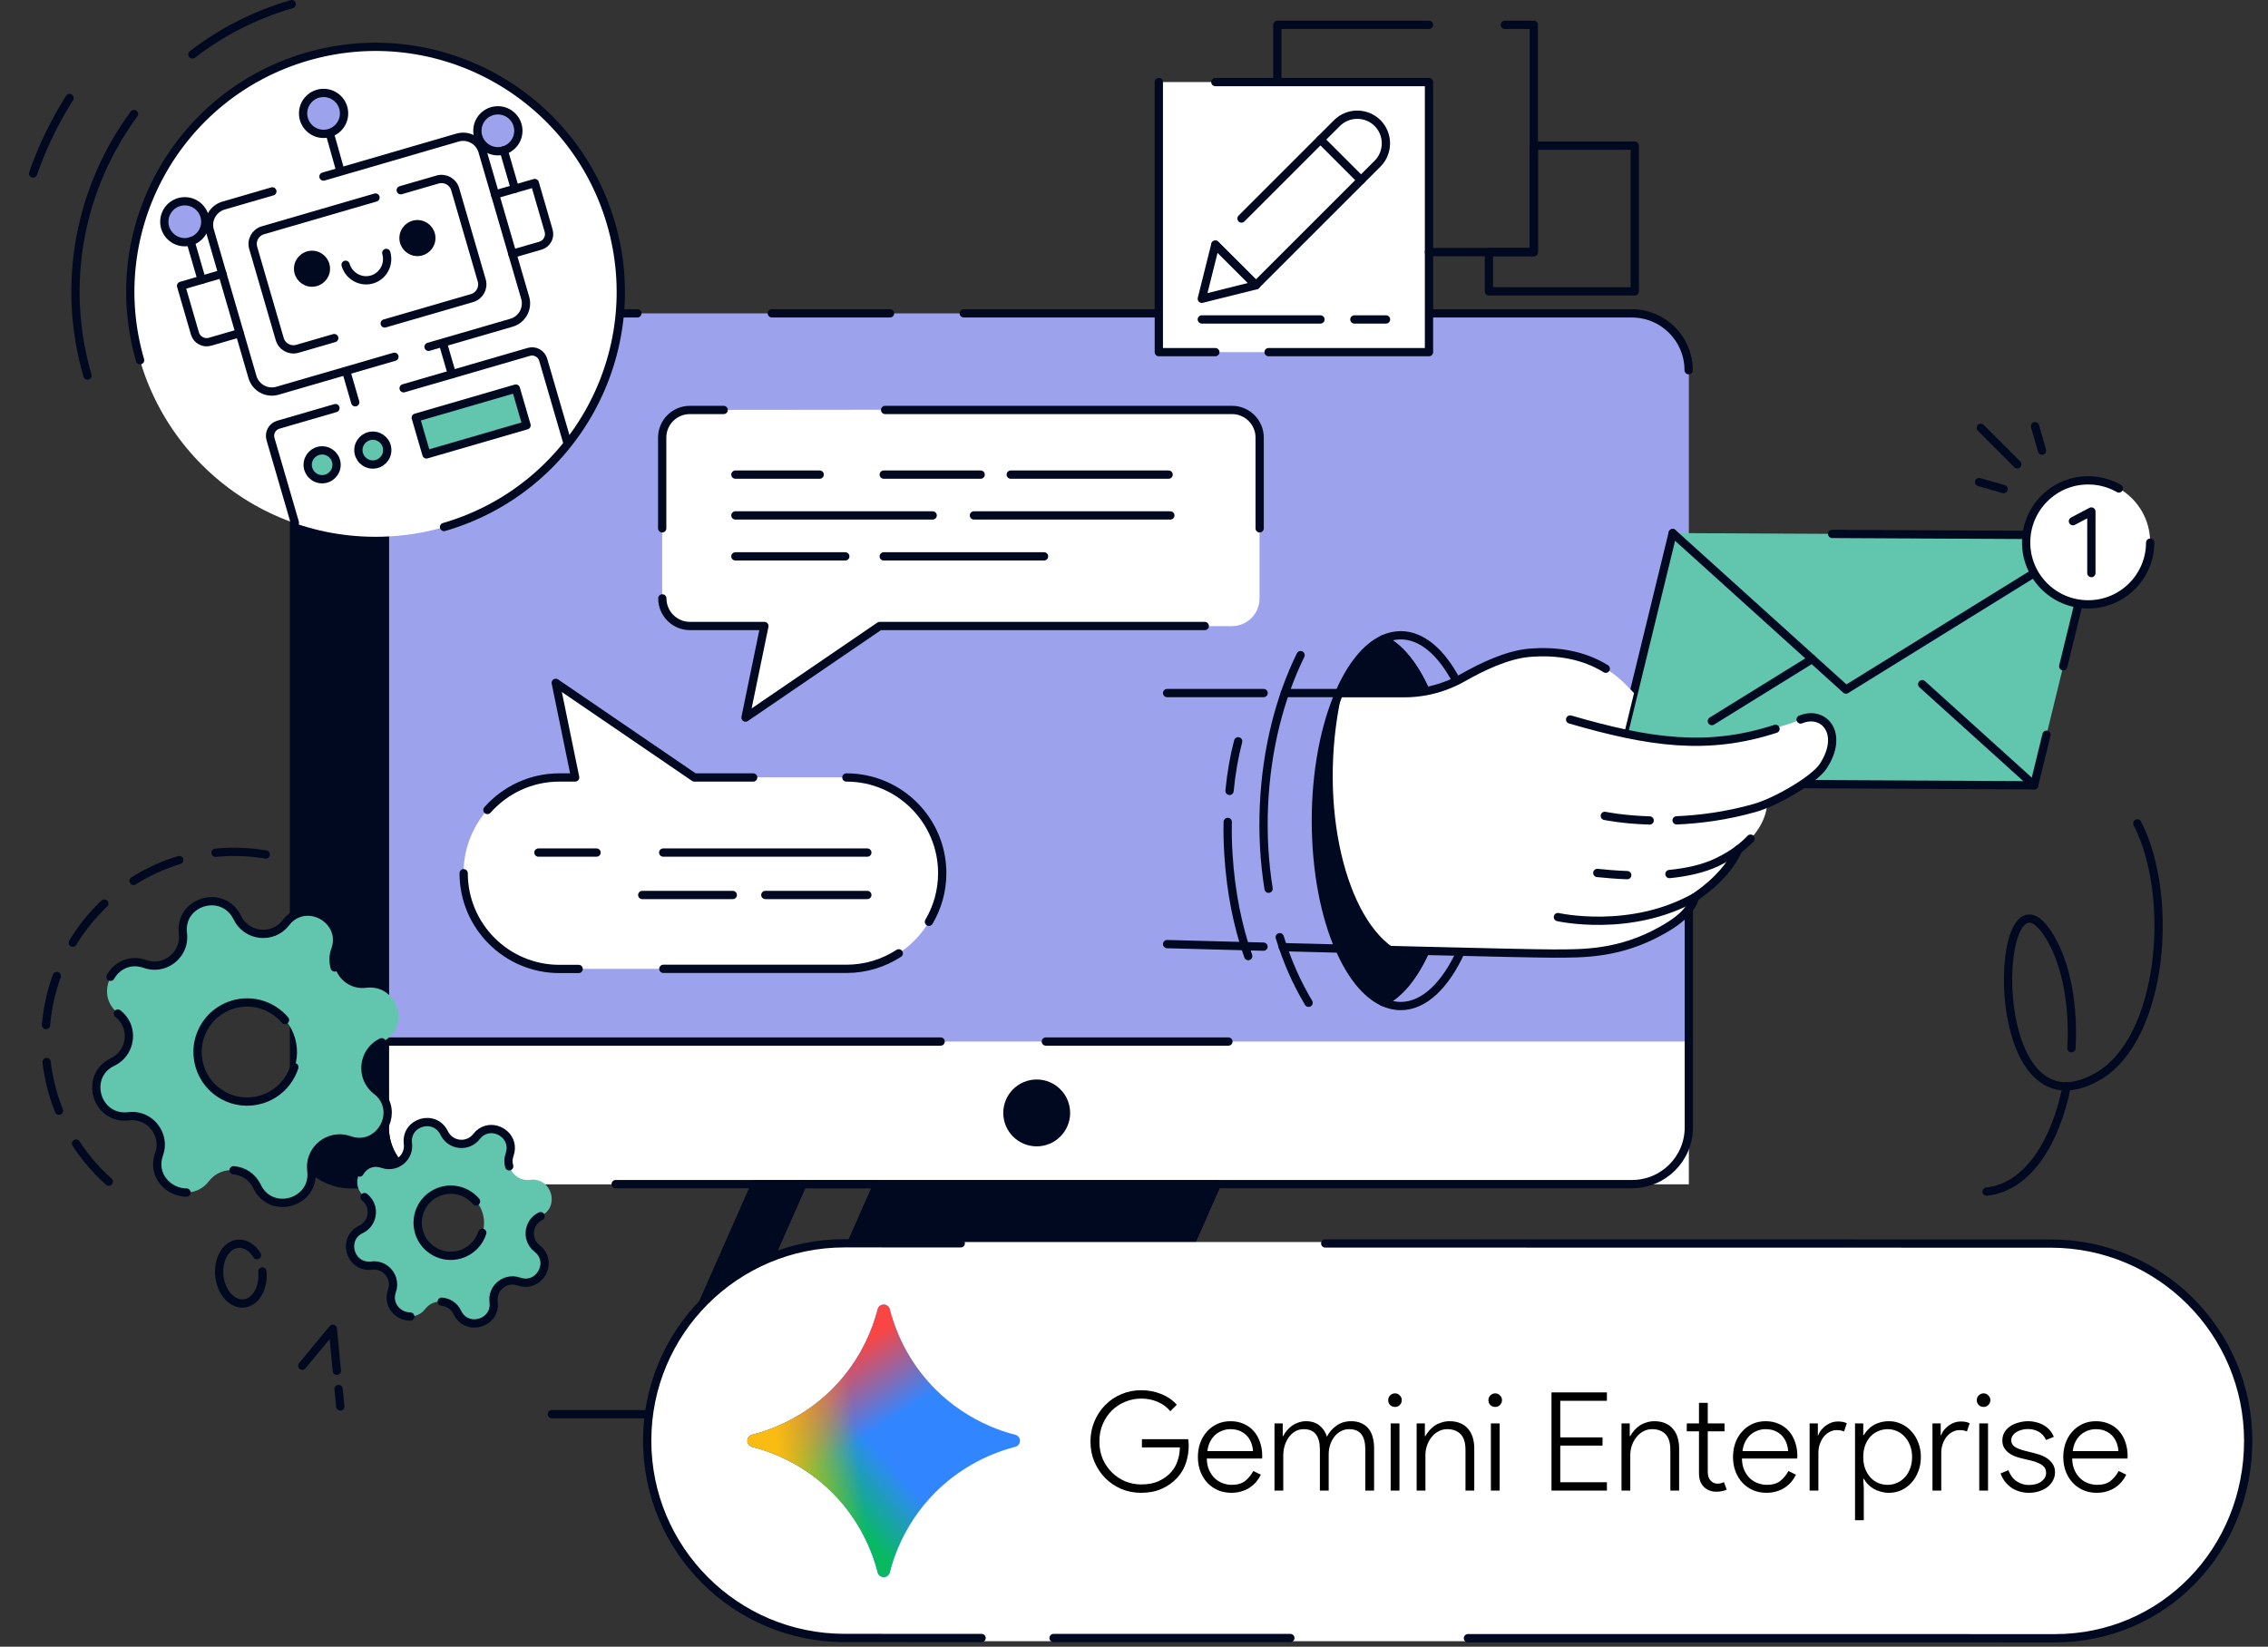
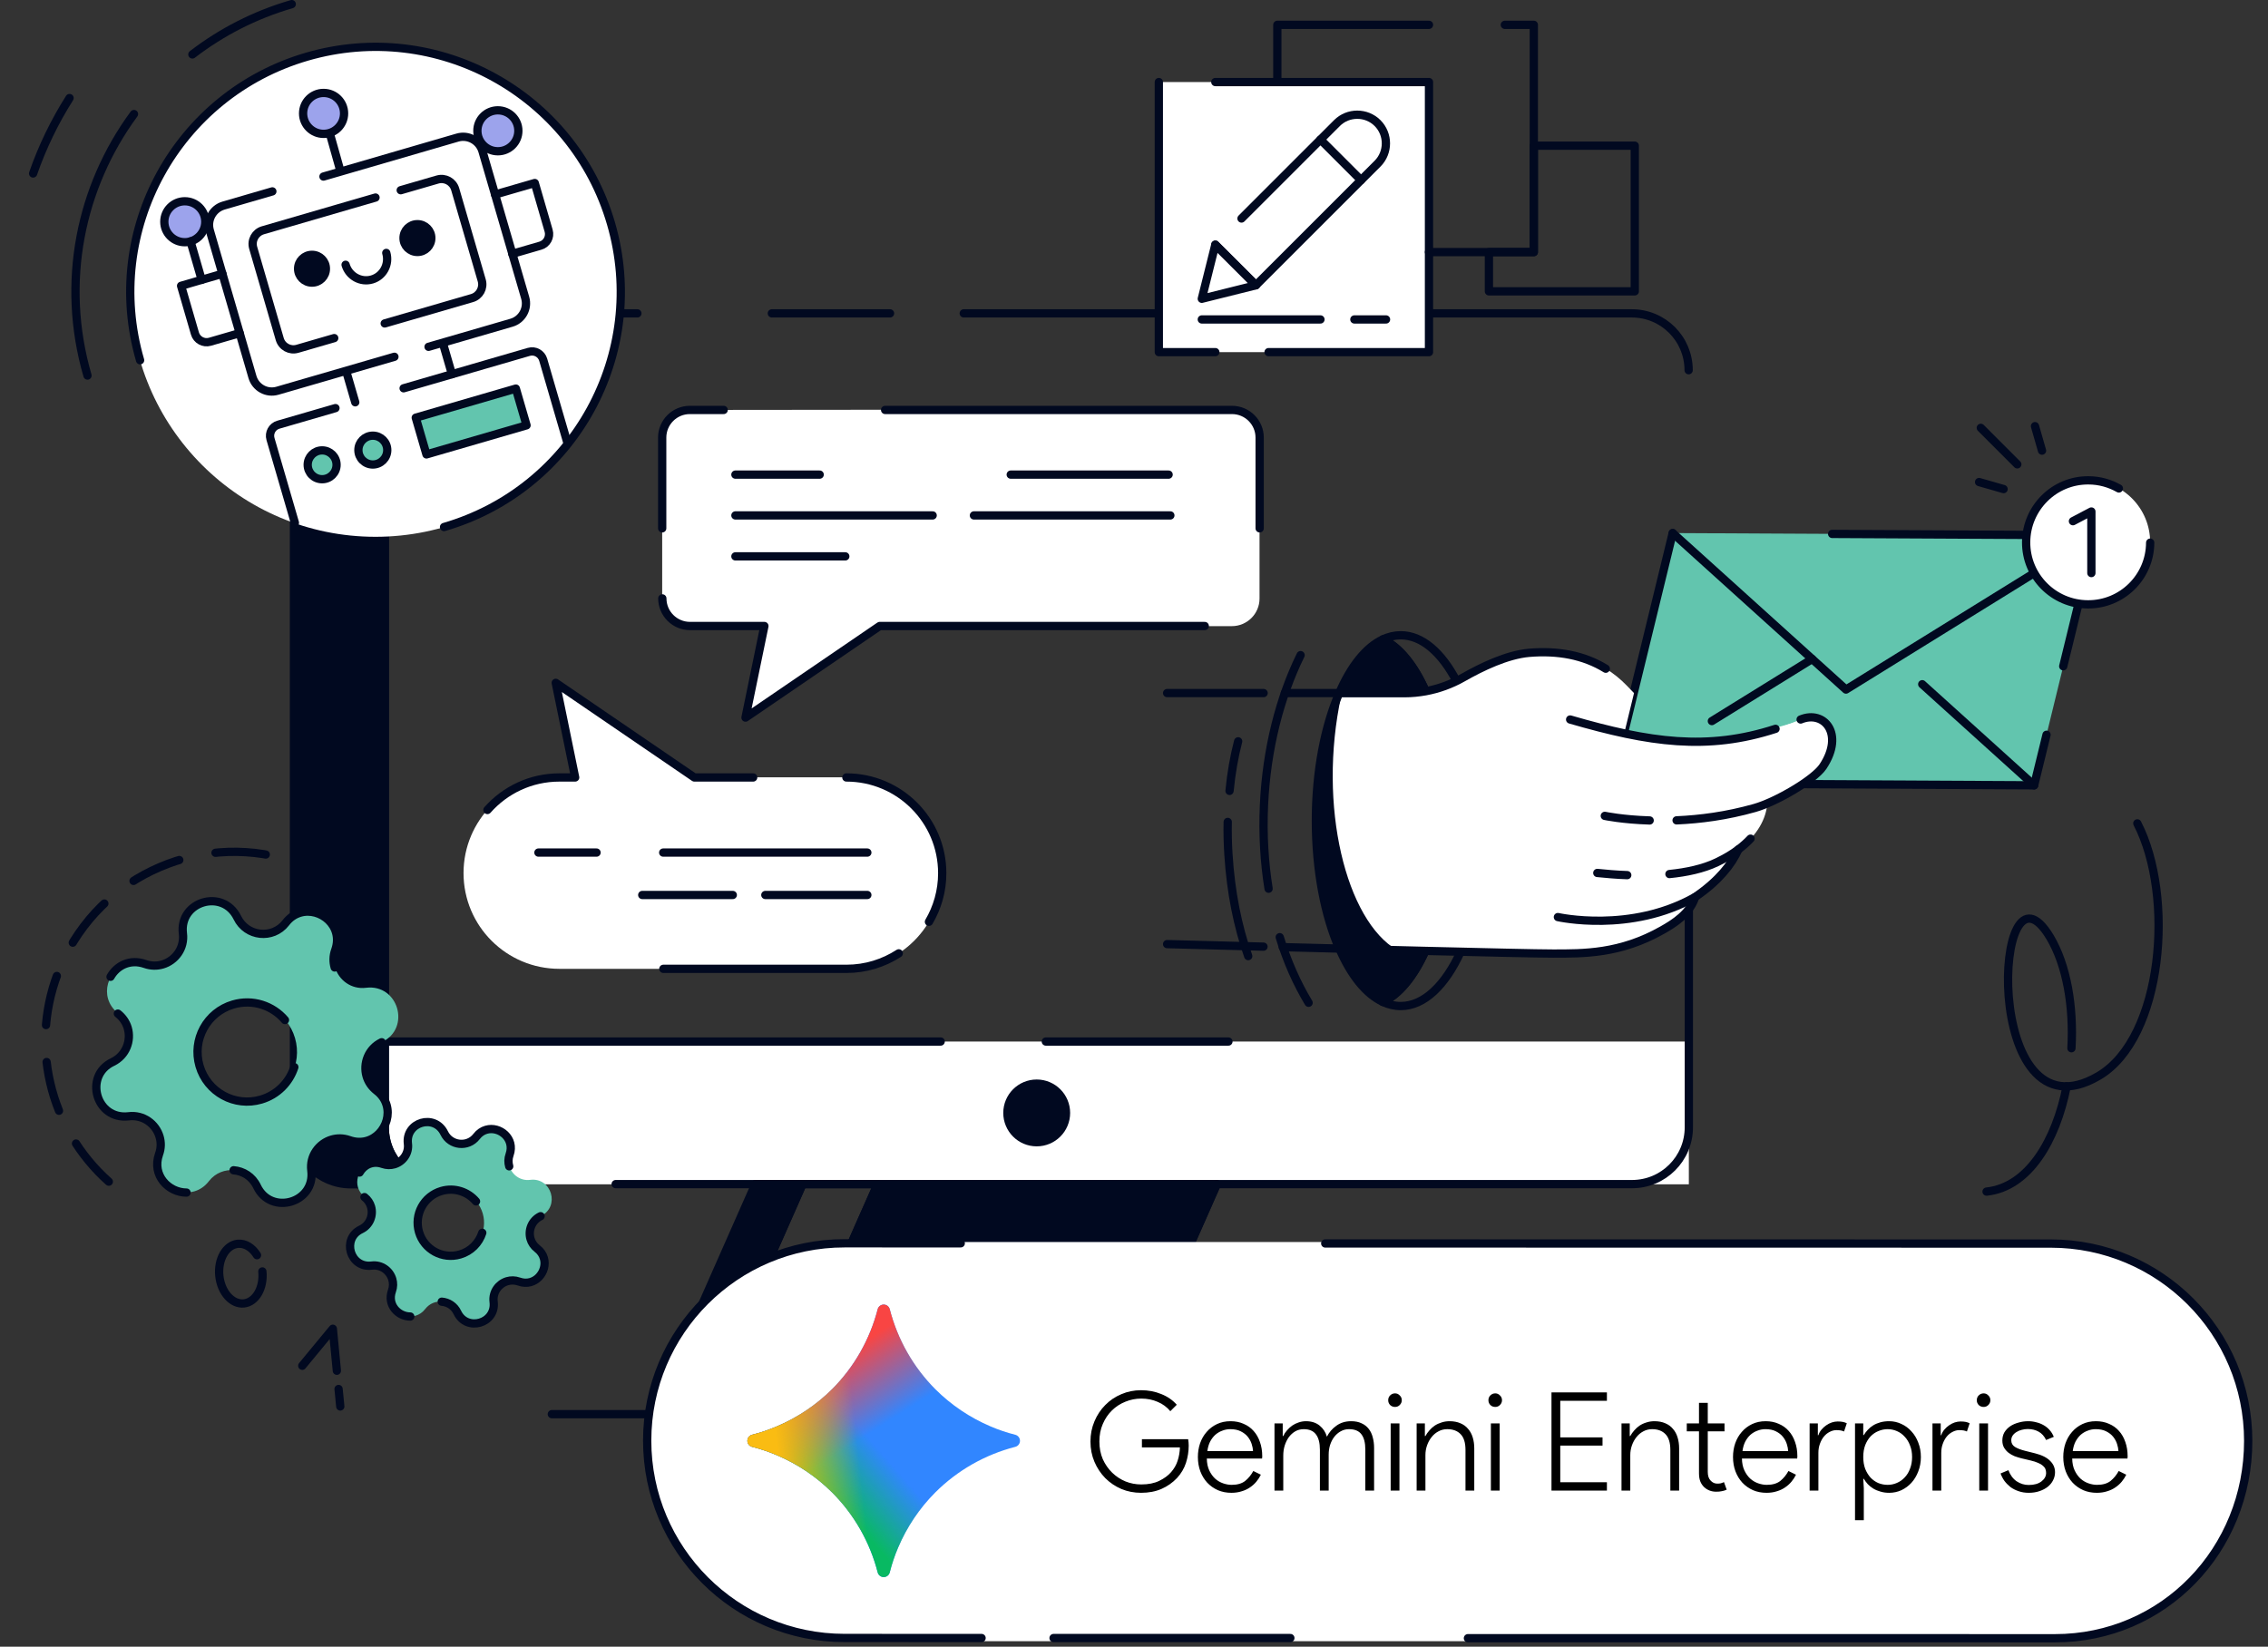
<svg xmlns="http://www.w3.org/2000/svg" width="548" height="398" viewBox="0 0 548 398" fill="none">
  <rect x="0" y="0" width="548" height="398" fill="#333333" stroke="none" />
-   <path d="M408.062 89.475V272.455C408.062 280.05 401.92 286.191 394.325 286.191H106.704C99.109 286.191 92.968 280.05 92.968 272.455V89.475C92.968 81.88 99.109 75.738 106.704 75.738H394.325C401.873 75.738 408.062 81.88 408.062 89.475Z" fill="#9CA3EC" />
  <path d="M408.062 251.733H92.968V286.238H408.062V251.733Z" fill="white" />
  <path d="M232.862 75.738H394.277C401.872 75.738 408.013 81.88 408.013 89.475" stroke="#010920" stroke-width="2" stroke-miterlimit="10" stroke-linecap="round" stroke-linejoin="round" />
  <path d="M186.498 75.738H215.049" stroke="#010920" stroke-width="2" stroke-miterlimit="10" stroke-linecap="round" stroke-linejoin="round" />
  <path d="M123.441 286.238H106.704C99.109 286.238 92.968 280.097 92.968 272.502V89.475C92.968 81.88 99.109 75.738 106.704 75.738H154.008" stroke="#010920" stroke-width="2" stroke-miterlimit="10" stroke-linecap="round" stroke-linejoin="round" />
  <path d="M408.063 201.71V272.455C408.063 280.05 401.921 286.192 394.327 286.192H148.759" stroke="#010920" stroke-width="2" stroke-miterlimit="10" stroke-linecap="round" stroke-linejoin="round" />
  <path d="M106.706 286.238H84.765C77.17 286.238 71.028 280.097 71.028 272.502V89.475C71.028 81.88 77.17 75.738 84.765 75.738H106.706C99.111 75.738 92.969 81.88 92.969 89.475V272.455C92.969 280.05 99.111 286.238 106.706 286.238Z" fill="#010920" stroke="#010920" stroke-width="2" stroke-miterlimit="10" stroke-linecap="round" stroke-linejoin="round" />
  <path d="M252.696 251.733H296.812" stroke="#010920" stroke-width="2" stroke-miterlimit="10" stroke-linecap="round" stroke-linejoin="round" />
  <path d="M92.968 251.733H227.285" stroke="#010920" stroke-width="2" stroke-miterlimit="10" stroke-linecap="round" stroke-linejoin="round" />
  <path d="M239.523 326.837H319.41C323.535 326.837 326.911 330.213 326.911 334.339C326.911 336.401 326.067 338.277 324.707 339.636C323.348 340.996 321.473 341.84 319.41 341.84H195.594C183.218 341.84 174.966 329.135 179.936 317.836L193.907 286.191H212.05L197.61 318.868C195.97 322.618 198.689 326.837 202.814 326.837H223.771" stroke="#010920" stroke-width="2" stroke-miterlimit="10" stroke-linecap="round" stroke-linejoin="round" />
  <path d="M195.591 341.84H184.199C171.822 341.84 163.571 329.135 168.54 317.836L182.511 286.191H193.904L179.933 317.836C174.963 329.135 183.214 341.84 195.591 341.84Z" fill="#010920" stroke="#010920" stroke-width="2" stroke-miterlimit="10" stroke-linecap="round" stroke-linejoin="round" />
  <path d="M197.751 341.84H195.595" stroke="#010920" stroke-width="2" stroke-miterlimit="10" stroke-linecap="round" stroke-linejoin="round" />
  <path d="M293.998 286.238L280.121 317.649C278.199 322.009 281.387 326.884 286.122 326.884H314.111" stroke="#010920" stroke-width="2" stroke-miterlimit="10" stroke-linecap="round" stroke-linejoin="round" />
  <path d="M250.49 276.065C254.4 276.065 257.569 272.895 257.569 268.985C257.569 265.075 254.4 261.906 250.49 261.906C246.58 261.906 243.411 265.075 243.411 268.985C243.411 272.895 246.58 276.065 250.49 276.065Z" fill="#010920" stroke="#010920" stroke-width="2" stroke-miterlimit="10" stroke-linecap="round" stroke-linejoin="round" />
  <path d="M205.297 301.521H287.247L293.998 286.238H212.048L205.297 301.521Z" fill="#010920" stroke="#010920" stroke-width="2" stroke-miterlimit="10" stroke-linecap="round" stroke-linejoin="round" />
  <path d="M133.335 341.793H345.71" stroke="#010920" stroke-width="2" stroke-miterlimit="10" stroke-linecap="round" stroke-linejoin="round" />
  <path d="M204.504 234.158H135.159C122.364 234.158 112 223.8 112 211.016C112 198.229 122.364 187.872 135.159 187.872H138.974L134.282 165L167.772 187.872H204.504C217.299 187.872 227.663 198.229 227.663 211.016C227.663 223.8 217.299 234.158 204.504 234.158Z" fill="white" />
-   <path d="M112.033 211.05C112.033 223.837 122.398 234.192 135.193 234.192H139.818" stroke="#010920" stroke-width="2" stroke-miterlimit="10" stroke-linecap="round" stroke-linejoin="round" />
  <path d="M181.983 187.908H167.77L134.28 165.036L138.972 187.908H135.158C128.237 187.908 122.025 190.945 117.771 195.769" stroke="#010920" stroke-width="2" stroke-miterlimit="10" stroke-linecap="round" stroke-linejoin="round" />
  <path d="M217.164 230.415C213.518 232.776 209.197 234.16 204.538 234.16H160.278" stroke="#010920" stroke-width="2" stroke-miterlimit="10" stroke-linecap="round" stroke-linejoin="round" />
  <path d="M204.504 187.907C217.299 187.907 227.663 198.264 227.663 211.049C227.663 215.334 226.482 219.348 224.456 222.789" stroke="#010920" stroke-width="2" stroke-miterlimit="10" stroke-linecap="round" stroke-linejoin="round" />
  <path d="M144.139 206.06H130.094" stroke="#010920" stroke-width="2" stroke-miterlimit="10" stroke-linecap="round" stroke-linejoin="round" />
  <path d="M209.567 206.06H160.243" stroke="#010920" stroke-width="2" stroke-miterlimit="10" stroke-linecap="round" stroke-linejoin="round" />
  <path d="M177.057 216.311H155.18" stroke="#010920" stroke-width="2" stroke-miterlimit="10" stroke-linecap="round" stroke-linejoin="round" />
  <path d="M209.567 216.311H184.922" stroke="#010920" stroke-width="2" stroke-miterlimit="10" stroke-linecap="round" stroke-linejoin="round" />
  <path d="M166.679 99.082C162.997 99.082 160 102.077 160 105.756V144.658C160 148.337 162.997 151.332 166.679 151.332H184.694L180.133 173.469L212.516 151.332H225.612H234.767H246.599V99L166.679 99.082Z" fill="white" />
  <path d="M297.653 99.082C301.334 99.082 304.331 102.077 304.331 105.756V144.658C304.331 148.337 301.334 151.332 297.653 151.332H217.732V99L297.653 99.082Z" fill="white" />
  <path d="M160.033 144.627C160.033 148.306 163.031 151.301 166.712 151.301H184.695L180.134 173.438L212.549 151.301H291.098" stroke="#010920" stroke-width="2" stroke-miterlimit="10" stroke-linecap="round" stroke-linejoin="round" />
  <path d="M174.856 99.082H166.679C162.997 99.082 160 102.077 160 105.756V127.697" stroke="#010920" stroke-width="2" stroke-miterlimit="10" stroke-linecap="round" stroke-linejoin="round" />
  <path d="M213.862 99.082L297.683 99.082C301.364 99.082 304.361 102.077 304.361 105.756V127.697" stroke="#010920" stroke-width="2" stroke-miterlimit="10" stroke-linecap="round" stroke-linejoin="round" />
  <path d="M244.215 114.71H282.364" stroke="#010920" stroke-width="2" stroke-miterlimit="10" stroke-linecap="round" stroke-linejoin="round" />
-   <path d="M213.527 114.71H236.951" stroke="#010920" stroke-width="2" stroke-miterlimit="10" stroke-linecap="round" stroke-linejoin="round" />
  <path d="M177.69 114.71H198.052" stroke="#010920" stroke-width="2" stroke-miterlimit="10" stroke-linecap="round" stroke-linejoin="round" />
  <path d="M235.319 124.572H282.785" stroke="#010920" stroke-width="2" stroke-miterlimit="10" stroke-linecap="round" stroke-linejoin="round" />
  <path d="M177.69 124.572H225.352" stroke="#010920" stroke-width="2" stroke-miterlimit="10" stroke-linecap="round" stroke-linejoin="round" />
-   <path d="M213.527 134.47H252.263" stroke="#010920" stroke-width="2" stroke-miterlimit="10" stroke-linecap="round" stroke-linejoin="round" />
  <path d="M177.69 134.47H204.242" stroke="#010920" stroke-width="2" stroke-miterlimit="10" stroke-linecap="round" stroke-linejoin="round" />
  <path d="M500.506 253.348C501.084 243.327 499.388 233.305 495.341 226.521C481.58 203.548 478.574 276.783 507.059 260.055C522.708 250.881 525.483 216.538 516.425 199" stroke="#010920" stroke-width="2" stroke-miterlimit="10" stroke-linecap="round" stroke-linejoin="round" />
  <path d="M480 288C490.137 286.921 496.767 275.704 499.349 262.56" stroke="#010920" stroke-width="2" stroke-miterlimit="10" stroke-linecap="round" stroke-linejoin="round" />
  <path d="M345.278 19.832H280V85.109H345.278V19.832Z" fill="white" />
  <path d="M280 19.832V85.109H293.652" stroke="#010920" stroke-width="2" stroke-miterlimit="10" stroke-linecap="round" stroke-linejoin="round" />
  <path d="M306.513 85.109H345.277V19.832H293.651" stroke="#010920" stroke-width="2" stroke-miterlimit="10" stroke-linecap="round" stroke-linejoin="round" />
  <path d="M363.6 6H370.605V60.931H345.277" stroke="#010920" stroke-width="2" stroke-miterlimit="10" stroke-linecap="round" stroke-linejoin="round" />
  <path d="M308.632 19.831V6H345.276" stroke="#010920" stroke-width="2" stroke-miterlimit="10" stroke-linecap="round" stroke-linejoin="round" />
  <path d="M395 35.209V70.416H359.757V60.932H370.607V35.209H395Z" stroke="#010920" stroke-width="2" stroke-miterlimit="10" stroke-linecap="round" stroke-linejoin="round" />
  <path d="M332.885 29.748C330.19 27.053 325.771 27.053 323.077 29.748L293.689 59.135L290.42 72.213L303.497 68.943L332.885 39.556C335.579 36.861 335.579 32.442 332.885 29.748Z" fill="white" />
  <path d="M299.974 52.812L323.039 29.748C325.733 27.053 330.152 27.053 332.847 29.748C335.541 32.442 335.541 36.861 332.847 39.556L303.459 68.943L293.651 59.135" stroke="#010920" stroke-width="2" stroke-miterlimit="10" stroke-linecap="round" stroke-linejoin="round" />
  <path d="M293.651 59.135L303.495 68.943L290.382 72.212L293.651 59.135Z" stroke="#010920" stroke-width="2" stroke-miterlimit="10" stroke-linecap="round" stroke-linejoin="round" />
  <path d="M319.052 33.735L328.86 43.543" stroke="#010920" stroke-width="2" stroke-miterlimit="10" stroke-linecap="round" stroke-linejoin="round" />
  <path d="M327.244 77.206H334.896" stroke="#010920" stroke-width="2" stroke-miterlimit="10" stroke-linecap="round" stroke-linejoin="round" />
  <path d="M290.382 77.206H319.051" stroke="#010920" stroke-width="2" stroke-miterlimit="10" stroke-linecap="round" stroke-linejoin="round" />
  <path d="M491.496 189.805L389.428 189.277L404.164 128.839L506.261 129.367L491.496 189.805Z" fill="#62C5AE" />
  <path d="M494.484 177.588L491.496 189.805L389.428 189.277L404.164 128.839" stroke="#010920" stroke-width="2" stroke-miterlimit="10" stroke-linecap="round" stroke-linejoin="round" />
  <path d="M442.688 129.044L506.26 129.366L498.526 161.035" stroke="#010920" stroke-width="2" stroke-miterlimit="10" stroke-linecap="round" stroke-linejoin="round" />
  <path d="M404.164 128.839L446.028 166.661L506.261 129.367" stroke="#010920" stroke-width="2" stroke-miterlimit="10" stroke-linecap="round" stroke-linejoin="round" />
  <path d="M437.854 159.278L413.626 174.277" stroke="#010920" stroke-width="2" stroke-miterlimit="10" stroke-linecap="round" stroke-linejoin="round" />
  <path d="M491.493 189.805L464.453 165.372" stroke="#010920" stroke-width="2" stroke-miterlimit="10" stroke-linecap="round" stroke-linejoin="round" />
  <path d="M519.523 131.135C519.567 122.851 512.884 116.102 504.599 116.059C496.317 116.017 489.568 122.699 489.524 130.983C489.483 139.267 496.165 146.016 504.447 146.058C512.732 146.101 519.482 139.419 519.523 131.135Z" fill="white" />
  <path d="M519.532 131.154C519.503 139.445 512.735 146.124 504.474 146.066C496.183 146.036 489.503 139.269 489.562 131.007C489.62 122.746 496.359 116.037 504.62 116.096C507.286 116.096 509.806 116.828 511.973 118.059" stroke="#010920" stroke-width="2" stroke-miterlimit="10" stroke-linecap="round" stroke-linejoin="round" />
  <path d="M505.323 138.507V123.625L500.87 125.968" stroke="#010920" stroke-width="2" stroke-miterlimit="10" stroke-linecap="round" stroke-linejoin="round" />
  <path d="M487.422 112.228L478.604 103.41" stroke="#010920" stroke-width="2" stroke-miterlimit="10" stroke-linecap="round" stroke-linejoin="round" />
  <path d="M484.112 118.205L478.194 116.506" stroke="#010920" stroke-width="2" stroke-miterlimit="10" stroke-linecap="round" stroke-linejoin="round" />
  <path d="M493.4 108.918L491.701 103" stroke="#010920" stroke-width="2" stroke-miterlimit="10" stroke-linecap="round" stroke-linejoin="round" />
  <path d="M306.519 214.794C305.493 208.407 305.083 201.581 305.405 194.579C306.021 181.045 309.243 168.564 314.253 158.34" stroke="#010920" stroke-width="2" stroke-miterlimit="10" stroke-linecap="round" stroke-linejoin="round" />
  <path d="M316.187 242.362C313.375 237.704 311.002 232.372 309.215 226.512" stroke="#010920" stroke-width="2" stroke-miterlimit="10" stroke-linecap="round" stroke-linejoin="round" />
  <path d="M297.085 191.152C297.495 186.875 298.198 182.861 299.165 179.17" stroke="#010920" stroke-width="2" stroke-miterlimit="10" stroke-linecap="round" stroke-linejoin="round" />
  <path d="M301.597 231.082C299.078 223.963 297.378 215.585 296.822 206.562C296.646 203.866 296.587 201.23 296.646 198.652" stroke="#010920" stroke-width="2" stroke-miterlimit="10" stroke-linecap="round" stroke-linejoin="round" />
  <path d="M323.629 229.267C330.601 229.443 337.72 229.618 344.4 229.794C341.646 235.917 338.101 240.311 334.146 242.157C330.045 240.253 326.412 235.683 323.629 229.267Z" fill="#010920" stroke="#010920" stroke-width="2" stroke-miterlimit="10" stroke-linecap="round" stroke-linejoin="round" />
  <path d="M339.446 167.51H323.597C326.38 161.065 330.042 156.436 334.143 154.532C338.157 156.407 341.731 160.86 344.485 167.071C342.815 167.364 341.145 167.51 339.446 167.51Z" fill="#010920" stroke="#010920" stroke-width="2" stroke-miterlimit="10" stroke-linecap="round" stroke-linejoin="round" />
  <path d="M344.399 229.794C341.645 235.917 338.1 240.311 334.116 242.157C335.522 242.802 336.958 243.153 338.452 243.153C344.106 243.153 349.233 238.114 352.954 229.97" stroke="#010920" stroke-width="2" stroke-miterlimit="10" stroke-linecap="round" stroke-linejoin="round" />
  <path d="M344.458 167.071C341.704 160.889 338.13 156.407 334.116 154.532C335.522 153.887 336.958 153.536 338.452 153.536C343.608 153.536 348.325 157.725 351.928 164.61" stroke="#010920" stroke-width="2" stroke-miterlimit="10" stroke-linecap="round" stroke-linejoin="round" />
  <path d="M435.569 189.541C432.962 191.299 429.798 193.028 427.015 194.199C426.751 197.744 424.759 201.816 420.072 205.332C420.072 205.332 420.072 205.332 420.042 205.361C418.402 208.994 415.179 212.978 409.965 216.611C409.847 216.699 409.759 216.757 409.642 216.845C408.441 220.771 404.428 223.261 401.762 224.785C391.508 230.585 382.719 230.468 375.307 230.468C371.587 230.468 359.106 230.204 344.458 229.853C337.779 229.677 330.66 229.501 323.687 229.326C320.172 221.298 318.033 210.4 318.033 198.389C318.033 186.436 320.172 175.596 323.658 167.569H339.507C341.206 167.569 342.876 167.423 344.546 167.1C347.71 166.515 350.757 165.401 353.599 163.79C358.052 161.241 364.204 158.282 369.536 157.814C378.764 157.023 386.908 159.337 393.031 165.665C393.676 166.339 394.291 166.954 394.818 167.511L392.445 177.266L407.562 179.258C415.296 179.639 424.027 177.413 434.691 174.307C436.214 173.868 438.587 173.897 440.169 173.399C445.003 179.024 442.513 184.385 435.569 189.541Z" fill="white" />
  <path d="M379.381 173.897C400.855 180.137 415.796 181.924 435.073 173.897C440.698 171.553 445.737 177.296 440.493 185.235C438.413 188.399 429.243 193.789 423.97 195.283C404.576 200.791 387.76 197.188 387.76 197.188L379.381 173.897Z" fill="white" />
  <path d="M309.948 228.915C314.313 229.032 318.942 229.15 323.63 229.267" stroke="#010920" stroke-width="2" stroke-miterlimit="10" stroke-linecap="round" stroke-linejoin="round" />
  <path d="M282 228.183C282 228.183 291.902 228.446 305.29 228.798" stroke="#010920" stroke-width="2" stroke-miterlimit="10" stroke-linecap="round" stroke-linejoin="round" />
  <path d="M305.32 167.51H282" stroke="#010920" stroke-width="2" stroke-miterlimit="10" stroke-linecap="round" stroke-linejoin="round" />
  <path d="M323.6 167.51H310.446" stroke="#010920" stroke-width="2" stroke-miterlimit="10" stroke-linecap="round" stroke-linejoin="round" />
  <path d="M403.373 211.25C407.475 210.839 411.517 209.99 414.828 208.408C416.849 207.441 418.578 206.416 420.043 205.302C421.156 204.453 422.152 203.574 422.972 202.695" stroke="#010920" stroke-width="2" stroke-miterlimit="10" stroke-linecap="round" stroke-linejoin="round" />
  <path d="M385.944 210.986C387.966 211.191 390.456 211.426 393.18 211.513" stroke="#010920" stroke-width="2" stroke-miterlimit="10" stroke-linecap="round" stroke-linejoin="round" />
  <path d="M420.045 205.274C418.434 208.936 415.182 212.92 409.938 216.553C409.82 216.64 409.733 216.699 409.615 216.787C394.001 225.634 376.423 221.65 376.423 221.65" stroke="#010920" stroke-width="2" stroke-miterlimit="10" stroke-linecap="round" stroke-linejoin="round" />
  <path d="M387.992 161.622C382.69 158.341 376.362 157.198 369.448 157.784C364.116 158.253 357.993 161.212 353.511 163.761C350.698 165.372 347.622 166.485 344.458 167.071C342.818 167.364 341.119 167.54 339.419 167.54H323.57C320.084 175.567 317.945 186.436 317.945 198.359C317.945 210.342 320.084 221.24 323.599 229.296C330.572 229.472 337.691 229.648 344.37 229.823C359.048 230.175 371.499 230.468 375.219 230.468C382.631 230.468 391.449 230.585 401.674 224.785C404.369 223.261 408.383 220.771 409.584 216.816" stroke="#010920" stroke-width="2" stroke-miterlimit="10" stroke-linecap="round" stroke-linejoin="round" />
  <path d="M324.07 168.155C318.299 194.814 325.271 222.558 337.605 229.647L323.631 229.296C323.631 229.267 310.447 199.707 324.07 168.155Z" fill="#010920" />
  <path d="M398.597 198.301C391.976 198.096 387.758 197.188 387.758 197.188" stroke="#010920" stroke-width="2" stroke-miterlimit="10" stroke-linecap="round" stroke-linejoin="round" />
  <path d="M435.072 173.897C440.696 171.553 445.735 177.296 440.491 185.235C438.411 188.399 429.242 193.789 423.968 195.283C417.142 197.217 410.668 198.037 405.102 198.272" stroke="#010920" stroke-width="2" stroke-miterlimit="10" stroke-linecap="round" stroke-linejoin="round" />
  <path d="M379.381 173.897C398.57 179.464 412.515 181.514 429.009 176.153" stroke="#010920" stroke-width="2" stroke-miterlimit="10" stroke-linecap="round" stroke-linejoin="round" />
  <path d="M90.732 129.739C123.451 129.739 149.974 103.236 149.974 70.542C149.974 37.848 123.451 11.344 90.732 11.344C58.013 11.344 31.489 37.848 31.489 70.542C31.489 103.236 58.013 129.739 90.732 129.739Z" fill="white" />
  <path d="M21.137 90.766C14.582 68.237 19.463 45.103 32.375 27.563M70.492 1C61.532 3.6 53.459 7.788 46.482 13.157" stroke="#010920" stroke-width="2" stroke-linecap="round" stroke-linejoin="round" />
  <path d="M16.805 23.698C13.19 29.404 10.222 35.532 8 41.927" stroke="#010920" stroke-width="2" stroke-linecap="round" stroke-linejoin="round" />
  <path d="M107.286 127.378C138.707 118.243 156.767 85.397 147.625 53.999C138.482 22.602 105.612 4.556 74.19 13.691C42.769 22.827 24.709 55.672 33.851 87.07" stroke="#010920" stroke-width="2" stroke-linecap="round" stroke-linejoin="round" />
  <path d="M95.303 86.227L67.046 94.434C64.458 95.194 61.757 93.704 60.998 91.118L55.85 73.423L50.702 55.728C49.943 53.142 51.434 50.444 54.022 49.685L65.808 46.256M103.545 83.823L107.666 82.629L111.787 81.434L123.574 78.005C126.162 77.26 127.653 74.547 126.893 71.961L116.583 36.572C115.838 33.986 113.123 32.496 110.535 33.255L82.278 41.477L78.157 42.672" stroke="#010920" stroke-width="2" stroke-linecap="round" stroke-linejoin="round" />
  <path d="M137.146 107.196L131.253 86.957C130.817 85.467 129.256 84.61 127.779 85.046L113.995 89.051L97.525 93.844M71.251 126.352L65.358 106.113C64.922 104.624 65.78 103.064 67.271 102.642L81.055 98.636" stroke="#010920" stroke-width="2" stroke-linecap="round" stroke-linejoin="round" />
  <path d="M119.621 47.014L129.214 44.232L132.561 55.756C133.011 57.302 132.125 58.933 130.564 59.382L123.784 61.35" stroke="#010920" stroke-width="2" stroke-linecap="round" stroke-linejoin="round" />
  <path d="M53.74 66.17L43.754 69.08L47.101 80.604C47.551 82.15 49.183 83.05 50.73 82.6L57.904 80.52" stroke="#010920" stroke-width="2" stroke-linecap="round" stroke-linejoin="round" />
  <path d="M83.741 90.035L85.837 97.231M107.104 83.247L109.199 90.443" stroke="#010920" stroke-width="2" stroke-linecap="round" stroke-linejoin="round" />
  <path d="M124.642 93.917L100.454 100.948L103.039 109.828L127.227 102.797L124.642 93.917Z" fill="#62C5AE" stroke="#010920" stroke-width="2" stroke-linecap="round" stroke-linejoin="round" />
  <path d="M92.954 78.173L114.052 72.045C115.881 71.511 116.921 69.614 116.401 67.787L109.987 45.735C109.453 43.908 107.554 42.868 105.726 43.388L96.822 45.974M80.76 81.715L71.856 84.301C70.028 84.835 68.129 83.781 67.595 81.968L61.181 59.916C60.647 58.089 61.701 56.192 63.516 55.658L84.628 49.516L90.732 47.745" stroke="#010920" stroke-width="2" stroke-linecap="round" stroke-linejoin="round" />
  <path d="M120.297 36.558C123.031 36.558 125.248 34.343 125.248 31.611C125.248 28.879 123.031 26.664 120.297 26.664C117.562 26.664 115.346 28.879 115.346 31.611C115.346 34.343 117.562 36.558 120.297 36.558Z" fill="#9CA3EC" stroke="#010920" stroke-width="2" stroke-linecap="round" stroke-linejoin="round" />
  <path d="M78.185 32.355C80.92 32.355 83.136 30.14 83.136 27.408C83.136 24.676 80.92 22.461 78.185 22.461C75.451 22.461 73.234 24.676 73.234 27.408C73.234 30.14 75.451 32.355 78.185 32.355Z" fill="#9CA3EC" stroke="#010920" stroke-width="2" stroke-linecap="round" stroke-linejoin="round" />
  <path d="M44.654 58.539C47.388 58.539 49.605 56.324 49.605 53.592C49.605 50.86 47.388 48.645 44.654 48.645C41.92 48.645 39.703 50.86 39.703 53.592C39.703 56.324 41.92 58.539 44.654 58.539Z" fill="#9CA3EC" stroke="#010920" stroke-width="2" stroke-linecap="round" stroke-linejoin="round" />
  <path d="M77.834 115.825C79.76 115.825 81.322 114.265 81.322 112.34C81.322 110.415 79.76 108.854 77.834 108.854C75.907 108.854 74.346 110.415 74.346 112.34C74.346 114.265 75.907 115.825 77.834 115.825Z" fill="#62C5AE" stroke="#010920" stroke-width="2" stroke-linecap="round" stroke-linejoin="round" />
  <path d="M90.084 112.269C92.01 112.269 93.572 110.709 93.572 108.784C93.572 106.859 92.01 105.298 90.084 105.298C88.157 105.298 86.596 106.859 86.596 108.784C86.596 110.709 88.157 112.269 90.084 112.269Z" fill="#62C5AE" stroke="#010920" stroke-width="2" stroke-linecap="round" stroke-linejoin="round" />
  <path d="M93.334 61.125C94.135 63.88 92.588 66.761 89.874 67.548C87.159 68.335 84.304 66.747 83.502 63.992" stroke="#010920" stroke-width="2" stroke-linecap="round" stroke-linejoin="round" />
  <path d="M75.386 68.307C77.243 68.307 78.748 66.803 78.748 64.948C78.748 63.093 77.243 61.589 75.386 61.589C73.529 61.589 72.024 63.093 72.024 64.948C72.024 66.803 73.529 68.307 75.386 68.307Z" fill="#010920" stroke="#010920" stroke-width="2" stroke-linecap="round" stroke-linejoin="round" />
  <path d="M100.859 60.9C102.715 60.9 104.22 59.396 104.22 57.541C104.22 55.686 102.715 54.182 100.859 54.182C99.002 54.182 97.497 55.686 97.497 57.541C97.497 59.396 99.002 60.9 100.859 60.9Z" fill="#010920" stroke="#010920" stroke-width="2" stroke-linecap="round" stroke-linejoin="round" />
-   <path d="M121.717 36.347L124.417 45.623" stroke="#010920" stroke-width="2" stroke-linecap="round" stroke-linejoin="round" />
  <path d="M79.774 32.552L82.165 41.041" stroke="#010920" stroke-width="2" stroke-linecap="round" stroke-linejoin="round" />
  <path d="M46.032 58.342L48.733 67.632" stroke="#010920" stroke-width="2" stroke-linecap="round" stroke-linejoin="round" />
  <path d="M26.29 285.599C12.003 272.909 6.726 252.032 14.665 233.515C24.273 211.108 49.69 200.352 72.302 208.69" stroke="#010920" stroke-width="2" stroke-linecap="round" stroke-linejoin="round" stroke-dasharray="12.19 8.94" />
  <path d="M128.097 285.164C125.719 285.471 123.693 283.926 123.087 281.858C122.83 280.981 122.828 280.01 123.176 279.043C124.559 275.139 120.757 272.073 117.517 273.021C116.658 273.273 115.848 273.792 115.187 274.656C113.078 277.373 108.858 276.898 107.381 273.812C106.261 271.447 103.892 270.79 101.915 271.369C99.937 271.948 98.314 273.774 98.629 276.374C98.936 278.753 97.392 280.779 95.343 281.379C94.466 281.636 93.495 281.639 92.51 281.295C88.607 279.911 85.542 283.714 86.491 286.955C86.743 287.814 87.259 288.616 88.126 289.285C88.932 289.914 89.462 290.731 89.719 291.608C90.319 293.658 89.446 296.052 87.283 297.094C84.919 298.213 84.263 300.583 84.842 302.561C85.421 304.539 87.247 306.163 89.846 305.849C92.224 305.541 94.251 307.086 94.856 309.154C95.113 310.031 95.115 311.002 94.767 311.97C93.384 315.873 97.186 318.939 100.426 317.991C101.267 317.745 102.095 317.22 102.756 316.356C104.865 313.639 109.085 314.114 110.562 317.2C112.831 321.93 119.964 319.842 119.323 314.635C119.025 312.254 120.56 310.23 122.609 309.63C123.486 309.373 124.457 309.371 125.442 309.714C129.345 311.099 132.41 307.295 131.461 304.055C131.209 303.195 130.693 302.394 129.826 301.724C129.02 301.095 128.49 300.279 128.233 299.401C127.633 297.351 128.506 294.958 130.669 293.916C133.033 292.796 133.69 290.427 133.11 288.449C132.531 286.47 130.7 284.829 128.106 285.161L128.097 285.164ZM111.211 303.19C106.969 304.431 102.538 302.006 101.296 297.763C100.053 293.52 102.477 289.088 106.719 287.846C110.961 286.604 115.392 289.029 116.635 293.272C117.877 297.515 115.453 301.948 111.211 303.19Z" fill="#62C5AE" />
  <path d="M123.038 281.891C122.782 281.014 122.779 280.043 123.127 279.076C124.511 275.172 120.717 272.103 117.468 273.055C116.609 273.306 115.799 273.825 115.139 274.689C113.029 277.406 108.809 276.931 107.332 273.845C106.171 271.473 103.82 270.81 101.843 271.39C99.865 271.969 98.242 273.795 98.557 276.395C98.865 278.773 97.32 280.8 95.271 281.4C94.394 281.657 93.423 281.659 92.438 281.316C90 280.455 87.883 281.619 86.885 283.389" stroke="#010920" stroke-width="2" stroke-linecap="round" stroke-linejoin="round" />
  <path d="M106.734 314.608C108.287 314.737 109.762 315.627 110.512 317.225C112.781 321.955 119.913 319.866 119.273 314.66C118.965 312.281 120.509 310.254 122.559 309.654C123.436 309.398 124.407 309.395 125.392 309.739C129.295 311.123 132.359 307.32 131.41 304.079C131.159 303.22 130.64 302.409 129.776 301.749C128.97 301.12 128.439 300.303 128.183 299.426C127.582 297.376 128.456 294.982 130.619 293.94" stroke="#010920" stroke-width="2" stroke-linecap="round" stroke-linejoin="round" />
  <path d="M88.06 289.324C88.866 289.953 89.396 290.77 89.653 291.647C90.253 293.697 89.38 296.091 87.217 297.132C84.853 298.252 84.197 300.621 84.776 302.6C85.355 304.578 87.181 306.201 89.78 305.887C92.158 305.58 94.185 307.125 94.79 309.193C95.047 310.07 95.049 311.041 94.701 312.008C93.498 315.432 96.252 318.202 99.135 318.194" stroke="#010920" stroke-width="2" stroke-linecap="round" stroke-linejoin="round" />
  <path d="M116.53 297.958C115.747 300.394 113.813 302.418 111.155 303.196C106.913 304.438 102.482 302.013 101.239 297.77C99.997 293.527 102.421 289.094 106.663 287.852C109.804 286.933 113.039 288.027 115.016 290.364" stroke="#010920" stroke-width="2" stroke-linecap="round" stroke-linejoin="round" />
  <path d="M81.808 335.708L82.218 339.932" stroke="#010920" stroke-width="2" stroke-linecap="round" stroke-linejoin="round" />
  <path d="M81.392 331.301L80.421 321.147L73.032 330.094" stroke="#010920" stroke-width="2" stroke-linecap="round" stroke-linejoin="round" />
  <path d="M62.098 303.368C60.976 301.559 59.258 300.439 57.464 300.614C54.596 300.909 52.595 304.362 52.994 308.347C53.4 312.32 56.054 315.314 58.924 315.028C61.791 314.733 63.793 311.28 63.394 307.295" stroke="#010920" stroke-width="2" stroke-linecap="round" stroke-linejoin="round" />
  <path d="M88.447 238.738C84.877 239.19 81.852 236.888 80.942 233.782C80.557 232.466 80.549 231.01 81.077 229.563C83.155 223.716 77.457 219.125 72.607 220.545C71.318 220.922 70.115 221.692 69.117 222.995C65.963 227.058 59.648 226.36 57.419 221.735C55.741 218.193 52.197 217.209 49.226 218.079C46.255 218.949 43.829 221.681 44.299 225.576C44.752 229.147 42.442 232.175 39.372 233.074C38.057 233.459 36.602 233.467 35.128 232.946C29.276 230.879 24.693 236.565 26.113 241.417C26.491 242.706 27.261 243.909 28.564 244.908C29.762 245.85 30.567 247.072 30.953 248.388C31.852 251.459 30.548 255.038 27.306 256.609C23.756 258.29 22.782 261.831 23.652 264.803C24.522 267.775 27.251 270.193 31.148 269.733C34.718 269.28 37.743 271.583 38.653 274.689C39.038 276.005 39.046 277.46 38.518 278.908C36.44 284.755 42.138 289.346 46.988 287.926C48.25 287.556 49.48 286.779 50.478 285.475C53.632 281.413 59.947 282.11 62.176 286.735C65.571 293.818 76.257 290.69 75.296 282.894C74.843 279.324 77.153 276.295 80.223 275.397C81.538 275.011 82.993 275.003 84.467 275.524C90.319 277.592 94.902 271.905 93.482 267.053C93.104 265.764 92.334 264.561 91.031 263.562C89.832 262.621 89.028 261.398 88.642 260.082C87.743 257.012 89.047 253.433 92.289 251.861C95.839 250.181 96.813 246.639 95.943 243.667C95.073 240.695 92.336 238.25 88.447 238.738ZM63.151 265.738C56.797 267.598 50.155 263.964 48.297 257.617C46.439 251.27 50.069 244.619 56.423 242.758C62.777 240.898 69.418 244.532 71.279 250.888C73.14 257.244 69.505 263.878 63.151 265.738Z" fill="#62C5AE" />
  <path d="M80.87 233.832C80.485 232.516 80.476 231.061 81.005 229.613C83.082 223.766 77.385 219.175 72.535 220.595C71.246 220.972 70.043 221.743 69.045 223.046C65.891 227.108 59.575 226.411 57.347 221.786C55.607 218.233 52.09 217.24 49.119 218.11C46.148 218.98 43.722 221.712 44.192 225.608C44.645 229.178 42.335 232.207 39.265 233.106C37.95 233.491 36.495 233.499 35.021 232.978C31.362 231.697 28.196 233.43 26.709 236.082" stroke="#010920" stroke-width="2" stroke-linecap="round" stroke-linejoin="round" />
  <path d="M56.441 282.845C58.769 283.028 60.98 284.373 62.107 286.765C65.502 293.847 76.188 290.719 75.227 282.924C74.774 279.353 77.084 276.325 80.154 275.426C81.469 275.041 82.925 275.033 84.398 275.554C90.251 277.621 94.834 271.935 93.413 267.083C93.036 265.794 92.266 264.59 90.963 263.592C89.764 262.65 88.959 261.428 88.574 260.112C87.675 257.041 88.978 253.462 92.223 251.9" stroke="#010920" stroke-width="2" stroke-linecap="round" stroke-linejoin="round" />
  <path d="M28.476 244.973C29.675 245.915 30.479 247.137 30.865 248.453C31.764 251.524 30.46 255.103 27.218 256.674C23.668 258.355 22.694 261.896 23.564 264.868C24.434 267.84 27.163 270.259 31.061 269.798C34.63 269.346 37.656 271.648 38.562 274.745C38.948 276.061 38.956 277.517 38.428 278.964C36.615 284.092 40.753 288.236 45.068 288.236" stroke="#010920" stroke-width="2" stroke-linecap="round" stroke-linejoin="round" />
  <path d="M71.12 257.913C69.944 261.562 67.052 264.595 63.07 265.761C56.716 267.622 50.075 263.987 48.214 257.631C46.353 251.275 49.986 244.633 56.34 242.773C61.038 241.397 65.888 243.029 68.857 246.533" stroke="#010920" stroke-width="2" stroke-linecap="round" stroke-linejoin="round" />
  <g clip-path="url(#clip0_1724_8030)">
    <path d="M156.75 348.427C156.75 321.787 178.346 300.191 204.986 300.191H494.405C521.045 300.191 542.641 321.787 542.641 348.427C542.641 375.068 521.045 396.664 494.405 396.664H204.986C178.346 396.664 156.75 375.068 156.75 348.427Z" fill="white" />
    <path d="M275.913 347.838H287.084C287.128 348.103 287.162 348.368 287.184 348.633C287.206 348.876 287.217 349.13 287.217 349.396C287.217 350.81 286.996 352.202 286.554 353.573C286.112 354.921 285.394 356.136 284.399 357.219C283.338 358.346 282.078 359.23 280.62 359.871C279.183 360.49 277.548 360.799 275.714 360.799C274.012 360.799 272.421 360.49 270.94 359.871C269.459 359.23 268.166 358.357 267.061 357.252C265.956 356.125 265.084 354.81 264.443 353.307C263.802 351.805 263.481 350.169 263.481 348.401C263.481 346.655 263.802 345.031 264.443 343.528C265.084 342.003 265.956 340.688 267.061 339.583C268.166 338.456 269.459 337.583 270.94 336.964C272.421 336.323 274.012 336.003 275.714 336.003C277.46 336.003 279.084 336.312 280.587 336.931C282.09 337.528 283.338 338.39 284.333 339.517L282.775 341.075C281.957 340.08 280.94 339.329 279.725 338.821C278.509 338.29 277.183 338.025 275.747 338.025C274.421 338.025 273.139 338.279 271.901 338.788C270.686 339.274 269.614 339.97 268.686 340.876C267.758 341.782 267.017 342.876 266.465 344.158C265.912 345.418 265.636 346.832 265.636 348.401C265.636 349.97 265.912 351.396 266.465 352.678C267.039 353.937 267.791 355.02 268.719 355.926C269.647 356.832 270.719 357.54 271.935 358.048C273.15 358.534 274.421 358.777 275.747 358.777C277.471 358.777 278.918 358.49 280.089 357.915C281.283 357.341 282.244 356.633 282.974 355.794C283.703 354.954 284.222 354.048 284.532 353.075C284.863 352.103 285.051 351.02 285.095 349.827H275.913V347.838ZM304.653 356.424C304.365 357.02 304.001 357.584 303.559 358.114C303.117 358.645 302.597 359.109 302.001 359.506C301.426 359.904 300.763 360.214 300.012 360.435C299.26 360.678 298.432 360.799 297.525 360.799C296.354 360.799 295.271 360.589 294.277 360.169C293.282 359.727 292.42 359.12 291.691 358.346C290.984 357.573 290.431 356.667 290.033 355.628C289.636 354.567 289.437 353.407 289.437 352.147C289.437 350.976 289.614 349.871 289.967 348.832C290.343 347.771 290.873 346.854 291.558 346.081C292.243 345.285 293.072 344.655 294.045 344.191C295.017 343.727 296.111 343.495 297.327 343.495C298.498 343.495 299.548 343.705 300.476 344.125C301.426 344.523 302.233 345.097 302.896 345.849C303.559 346.578 304.067 347.462 304.421 348.501C304.796 349.539 304.984 350.689 304.984 351.948C304.984 352.015 304.984 352.081 304.984 352.147C304.962 352.213 304.951 352.269 304.951 352.313V352.512H291.592C291.614 353.639 291.813 354.6 292.188 355.396C292.564 356.191 293.039 356.854 293.614 357.385C294.188 357.893 294.829 358.269 295.536 358.512C296.244 358.755 296.929 358.877 297.592 358.877C298.962 358.877 300.045 358.567 300.84 357.948C301.636 357.308 302.299 356.501 302.829 355.528L304.653 356.424ZM302.763 350.722C302.741 350.191 302.631 349.617 302.432 348.998C302.233 348.379 301.923 347.804 301.503 347.274C301.084 346.744 300.52 346.302 299.813 345.948C299.128 345.594 298.277 345.418 297.26 345.418C296.597 345.418 295.956 345.539 295.338 345.782C294.719 346.003 294.155 346.335 293.647 346.777C293.161 347.219 292.741 347.771 292.387 348.434C292.056 349.097 291.835 349.86 291.724 350.722H302.763ZM307.945 344.025H309.934V347.075H310.067C310.288 346.589 310.586 346.136 310.962 345.716C311.338 345.274 311.757 344.887 312.222 344.556C312.708 344.224 313.227 343.97 313.78 343.793C314.354 343.594 314.94 343.495 315.537 343.495C316.885 343.495 317.99 343.849 318.852 344.556C319.713 345.263 320.299 346.158 320.609 347.241C321.139 346.18 321.901 345.296 322.896 344.589C323.89 343.86 325.084 343.495 326.476 343.495C327.449 343.495 328.277 343.661 328.962 343.992C329.67 344.302 330.244 344.744 330.686 345.318C331.15 345.893 331.482 346.578 331.681 347.374C331.902 348.169 332.012 349.031 332.012 349.959V360.269H329.891V350.324C329.891 348.711 329.581 347.495 328.962 346.677C328.344 345.838 327.338 345.418 325.946 345.418C325.216 345.418 324.542 345.594 323.924 345.948C323.327 346.28 322.807 346.733 322.365 347.307C321.946 347.86 321.614 348.512 321.371 349.263C321.15 349.992 321.039 350.755 321.039 351.55V360.269H318.918V350.39C318.918 348.733 318.597 347.495 317.957 346.677C317.338 345.838 316.354 345.418 315.006 345.418C314.255 345.418 313.57 345.594 312.951 345.948C312.354 346.302 311.835 346.777 311.393 347.374C310.973 347.97 310.641 348.655 310.398 349.429C310.177 350.18 310.067 350.965 310.067 351.782V360.269H307.945V344.025ZM337.078 340.047C336.614 340.047 336.216 339.893 335.885 339.583C335.575 339.252 335.421 338.865 335.421 338.423C335.421 337.959 335.575 337.572 335.885 337.263C336.216 336.931 336.614 336.765 337.078 336.765C337.52 336.765 337.896 336.931 338.205 337.263C338.537 337.572 338.703 337.959 338.703 338.423C338.703 338.865 338.537 339.252 338.205 339.583C337.896 339.893 337.52 340.047 337.078 340.047ZM336.017 360.269V344.025H338.139V360.269H336.017ZM344.282 347.075H344.415C344.68 346.589 345 346.136 345.376 345.716C345.752 345.274 346.183 344.887 346.669 344.556C347.177 344.224 347.73 343.97 348.326 343.793C348.923 343.594 349.564 343.495 350.249 343.495C351.244 343.495 352.117 343.661 352.868 343.992C353.619 344.302 354.238 344.755 354.724 345.351C355.233 345.926 355.608 346.622 355.852 347.44C356.095 348.235 356.216 349.119 356.216 350.092V360.269H354.095V350.456C354.095 348.711 353.708 347.44 352.934 346.644C352.161 345.827 351.078 345.418 349.686 345.418C348.912 345.418 348.205 345.594 347.564 345.948C346.923 346.28 346.371 346.744 345.906 347.34C345.442 347.915 345.078 348.578 344.813 349.329C344.547 350.081 344.415 350.865 344.415 351.683V360.269H342.293V344.025H344.282V347.075ZM361.293 340.047C360.829 340.047 360.431 339.893 360.1 339.583C359.791 339.252 359.636 338.865 359.636 338.423C359.636 337.959 359.791 337.572 360.1 337.263C360.431 336.931 360.829 336.765 361.293 336.765C361.735 336.765 362.111 336.931 362.42 337.263C362.752 337.572 362.918 337.959 362.918 338.423C362.918 338.865 362.752 339.252 362.42 339.583C362.111 339.893 361.735 340.047 361.293 340.047ZM360.233 360.269V344.025H362.354V360.269H360.233ZM376.995 338.556V347.407H387.206V349.396H376.995V358.247H388.266V360.269H374.874V336.533H388.266V338.556H376.995ZM393.781 347.075H393.913C394.178 346.589 394.499 346.136 394.875 345.716C395.25 345.274 395.681 344.887 396.167 344.556C396.676 344.224 397.228 343.97 397.825 343.793C398.422 343.594 399.063 343.495 399.748 343.495C400.742 343.495 401.615 343.661 402.367 343.992C403.118 344.302 403.737 344.755 404.223 345.351C404.731 345.926 405.107 346.622 405.35 347.44C405.593 348.235 405.715 349.119 405.715 350.092V360.269H403.593V350.456C403.593 348.711 403.206 347.44 402.433 346.644C401.659 345.827 400.576 345.418 399.184 345.418C398.411 345.418 397.703 345.594 397.063 345.948C396.422 346.28 395.869 346.744 395.405 347.34C394.941 347.915 394.576 348.578 394.311 349.329C394.046 350.081 393.913 350.865 393.913 351.683V360.269H391.792V344.025H393.781V347.075ZM410.514 345.948H407.563V344.025H410.514V339.053H412.635V344.025H416.68V345.948H412.635V355.727C412.635 356.678 412.867 357.385 413.331 357.849C413.773 358.335 414.304 358.578 414.923 358.578C415.254 358.578 415.53 358.556 415.751 358.512C415.995 358.446 416.26 358.346 416.547 358.214L417.21 360.037C416.834 360.214 416.448 360.335 416.05 360.402C415.674 360.49 415.221 360.534 414.691 360.534C413.541 360.534 412.569 360.169 411.773 359.44C411.376 359.064 411.066 358.611 410.845 358.081C410.624 357.529 410.514 356.866 410.514 356.092V345.948ZM433.951 356.424C433.664 357.02 433.299 357.584 432.857 358.114C432.415 358.645 431.896 359.109 431.299 359.506C430.725 359.904 430.062 360.214 429.31 360.435C428.559 360.678 427.73 360.799 426.824 360.799C425.653 360.799 424.57 360.589 423.575 360.169C422.581 359.727 421.719 359.12 420.989 358.346C420.282 357.573 419.73 356.667 419.332 355.628C418.934 354.567 418.735 353.407 418.735 352.147C418.735 350.976 418.912 349.871 419.266 348.832C419.641 347.771 420.172 346.854 420.857 346.081C421.542 345.285 422.371 344.655 423.343 344.191C424.315 343.727 425.409 343.495 426.625 343.495C427.796 343.495 428.846 343.705 429.774 344.125C430.725 344.523 431.531 345.097 432.194 345.849C432.857 346.578 433.365 347.462 433.719 348.501C434.095 349.539 434.283 350.689 434.283 351.948C434.283 352.015 434.283 352.081 434.283 352.147C434.261 352.213 434.249 352.269 434.249 352.313V352.512H420.89C420.912 353.639 421.111 354.6 421.487 355.396C421.862 356.191 422.338 356.854 422.912 357.385C423.487 357.893 424.128 358.269 424.835 358.512C425.542 358.755 426.227 358.877 426.89 358.877C428.26 358.877 429.343 358.567 430.139 357.948C430.934 357.308 431.597 356.501 432.128 355.528L433.951 356.424ZM432.062 350.722C432.039 350.191 431.929 349.617 431.73 348.998C431.531 348.379 431.222 347.804 430.802 347.274C430.382 346.744 429.818 346.302 429.111 345.948C428.426 345.594 427.575 345.418 426.559 345.418C425.896 345.418 425.255 345.539 424.636 345.782C424.017 346.003 423.454 346.335 422.945 346.777C422.459 347.219 422.039 347.771 421.686 348.434C421.354 349.097 421.133 349.86 421.023 350.722H432.062ZM437.244 360.269V344.025H439.233V346.876H439.365C439.52 346.39 439.763 345.948 440.095 345.55C440.448 345.13 440.835 344.777 441.255 344.489C441.697 344.18 442.15 343.948 442.614 343.793C443.1 343.639 443.564 343.561 444.006 343.561C444.515 343.561 444.934 343.594 445.266 343.661C445.597 343.727 445.918 343.838 446.227 343.992L445.564 345.981C445.122 345.76 444.515 345.65 443.741 345.65C443.166 345.65 442.614 345.793 442.084 346.081C441.553 346.346 441.089 346.722 440.691 347.208C440.293 347.694 439.973 348.28 439.73 348.965C439.487 349.628 439.365 350.357 439.365 351.153V360.269H437.244ZM448.215 344.025H450.204V346.843H450.337C450.602 346.401 450.922 345.981 451.298 345.583C451.674 345.164 452.116 344.799 452.624 344.489C453.132 344.18 453.707 343.937 454.348 343.76C454.989 343.583 455.696 343.495 456.469 343.495C457.508 343.495 458.492 343.716 459.42 344.158C460.348 344.578 461.155 345.175 461.84 345.948C462.547 346.699 463.099 347.606 463.497 348.666C463.917 349.727 464.127 350.887 464.127 352.147C464.127 353.407 463.917 354.567 463.497 355.628C463.099 356.689 462.547 357.606 461.84 358.379C461.155 359.131 460.348 359.727 459.42 360.169C458.492 360.589 457.508 360.799 456.469 360.799C455.696 360.799 454.989 360.7 454.348 360.501C453.707 360.324 453.132 360.081 452.624 359.772C452.116 359.462 451.674 359.109 451.298 358.711C450.922 358.291 450.602 357.86 450.337 357.418H450.204L450.337 359.672V367.429H448.215V344.025ZM456.105 358.877C456.878 358.877 457.619 358.722 458.326 358.413C459.055 358.103 459.685 357.661 460.215 357.087C460.768 356.512 461.199 355.805 461.508 354.965C461.84 354.125 462.005 353.186 462.005 352.147C462.005 351.108 461.84 350.18 461.508 349.363C461.199 348.523 460.768 347.816 460.215 347.241C459.685 346.644 459.055 346.191 458.326 345.882C457.619 345.572 456.878 345.418 456.105 345.418C455.331 345.418 454.58 345.572 453.851 345.882C453.143 346.169 452.513 346.6 451.961 347.175C451.431 347.749 451 348.456 450.668 349.296C450.359 350.136 450.204 351.086 450.204 352.147C450.204 353.208 450.359 354.158 450.668 354.998C451 355.816 451.431 356.523 451.961 357.12C452.513 357.694 453.143 358.136 453.851 358.446C454.58 358.733 455.331 358.877 456.105 358.877ZM466.93 360.269V344.025H468.919V346.876H469.051C469.206 346.39 469.449 345.948 469.781 345.55C470.134 345.13 470.521 344.777 470.941 344.489C471.383 344.18 471.836 343.948 472.3 343.793C472.786 343.639 473.25 343.561 473.692 343.561C474.201 343.561 474.621 343.594 474.952 343.661C475.284 343.727 475.604 343.838 475.913 343.992L475.25 345.981C474.808 345.76 474.201 345.65 473.427 345.65C472.853 345.65 472.3 345.793 471.77 346.081C471.239 346.346 470.775 346.722 470.377 347.208C469.98 347.694 469.659 348.28 469.416 348.965C469.173 349.628 469.051 350.357 469.051 351.153V360.269H466.93ZM479.294 340.047C478.829 340.047 478.432 339.893 478.1 339.583C477.791 339.252 477.636 338.865 477.636 338.423C477.636 337.959 477.791 337.572 478.1 337.263C478.432 336.931 478.829 336.765 479.294 336.765C479.736 336.765 480.111 336.931 480.421 337.263C480.752 337.572 480.918 337.959 480.918 338.423C480.918 338.865 480.752 339.252 480.421 339.583C480.111 339.893 479.736 340.047 479.294 340.047ZM478.233 360.269V344.025H480.354V360.269H478.233ZM490.177 360.799C489.293 360.799 488.475 360.667 487.724 360.402C486.995 360.158 486.343 359.827 485.768 359.407C485.216 358.965 484.729 358.468 484.31 357.915C483.912 357.341 483.602 356.744 483.381 356.125L485.271 355.33C485.713 356.501 486.376 357.396 487.26 358.015C488.166 358.611 489.138 358.91 490.177 358.91C491.481 358.91 492.509 358.622 493.26 358.048C494.011 357.473 494.387 356.788 494.387 355.993C494.387 355.661 494.332 355.352 494.221 355.064C494.111 354.777 493.912 354.512 493.625 354.269C493.337 354.004 492.951 353.771 492.464 353.573C491.978 353.352 491.359 353.153 490.608 352.976L488.354 352.445C487.846 352.313 487.315 352.147 486.763 351.948C486.232 351.727 485.746 351.451 485.304 351.119C484.862 350.766 484.497 350.346 484.21 349.86C483.945 349.374 483.812 348.81 483.812 348.169C483.812 347.418 483.978 346.755 484.31 346.18C484.663 345.606 485.127 345.119 485.702 344.722C486.299 344.324 486.973 344.025 487.724 343.826C488.475 343.605 489.249 343.495 490.045 343.495C490.73 343.495 491.393 343.583 492.034 343.76C492.674 343.915 493.26 344.147 493.79 344.456C494.343 344.766 494.829 345.164 495.249 345.65C495.669 346.114 496 346.655 496.244 347.274L494.387 348.037C493.945 347.108 493.337 346.434 492.564 346.014C491.813 345.594 490.94 345.385 489.945 345.385C489.459 345.385 488.973 345.451 488.486 345.583C488.022 345.694 487.602 345.871 487.227 346.114C486.851 346.335 486.542 346.622 486.299 346.976C486.078 347.307 485.967 347.683 485.967 348.103C485.967 348.788 486.254 349.318 486.829 349.694C487.426 350.07 488.254 350.39 489.315 350.655L491.702 351.252C493.36 351.672 494.575 352.28 495.349 353.075C496.144 353.849 496.542 354.766 496.542 355.827C496.542 356.512 496.387 357.153 496.078 357.75C495.791 358.346 495.36 358.877 494.785 359.341C494.232 359.783 493.558 360.136 492.763 360.402C491.989 360.667 491.127 360.799 490.177 360.799ZM513.751 356.424C513.464 357.02 513.099 357.584 512.657 358.114C512.215 358.645 511.696 359.109 511.099 359.506C510.524 359.904 509.861 360.214 509.11 360.435C508.359 360.678 507.53 360.799 506.624 360.799C505.452 360.799 504.369 360.589 503.375 360.169C502.38 359.727 501.519 359.12 500.789 358.346C500.082 357.573 499.53 356.667 499.132 355.628C498.734 354.567 498.535 353.407 498.535 352.147C498.535 350.976 498.712 349.871 499.065 348.832C499.441 347.771 499.972 346.854 500.657 346.081C501.342 345.285 502.171 344.655 503.143 344.191C504.115 343.727 505.209 343.495 506.425 343.495C507.596 343.495 508.646 343.705 509.574 344.125C510.524 344.523 511.331 345.097 511.994 345.849C512.657 346.578 513.165 347.462 513.519 348.501C513.895 349.539 514.082 350.689 514.082 351.948C514.082 352.015 514.082 352.081 514.082 352.147C514.06 352.213 514.049 352.269 514.049 352.313V352.512H500.69C500.712 353.639 500.911 354.6 501.287 355.396C501.662 356.191 502.137 356.854 502.712 357.385C503.287 357.893 503.927 358.269 504.635 358.512C505.342 358.755 506.027 358.877 506.69 358.877C508.06 358.877 509.143 358.567 509.939 357.948C510.734 357.308 511.397 356.501 511.928 355.528L513.751 356.424ZM511.861 350.722C511.839 350.191 511.729 349.617 511.53 348.998C511.331 348.379 511.022 347.804 510.602 347.274C510.182 346.744 509.618 346.302 508.911 345.948C508.226 345.594 507.375 345.418 506.359 345.418C505.696 345.418 505.055 345.539 504.436 345.782C503.817 346.003 503.253 346.335 502.745 346.777C502.259 347.219 501.839 347.771 501.485 348.434C501.154 349.097 500.933 349.86 500.822 350.722H511.861Z" fill="black" />
    <path d="M311.78 395.899L254.563 395.899M354.684 395.94L471.248 395.946L496.501 395.952C522.842 395.959 543.211 374.609 543.215 348.266C543.221 321.925 521.872 300.566 495.528 300.559L320.204 300.531M237.169 395.896L204.06 395.886C177.719 395.88 156.368 374.521 156.374 348.18C156.38 321.838 177.739 300.487 204.083 300.493L232.14 300.498" stroke="#010920" stroke-width="2" stroke-linecap="round" />
    <path d="M239.319 344.741C234.345 342.623 229.822 339.573 225.995 335.755C220.665 330.415 216.863 323.745 214.983 316.437C214.9 316.113 214.712 315.825 214.448 315.62C214.183 315.414 213.858 315.302 213.523 315.302C213.188 315.302 212.863 315.414 212.599 315.62C212.334 315.825 212.146 316.113 212.064 316.437C210.18 323.744 206.376 330.413 201.048 335.755C197.221 339.573 192.698 342.623 187.725 344.741C185.778 345.579 183.778 346.253 181.73 346.771C181.404 346.851 181.114 347.038 180.906 347.303C180.699 347.567 180.586 347.894 180.586 348.23C180.586 348.566 180.699 348.893 180.906 349.158C181.114 349.422 181.404 349.61 181.73 349.69C183.778 350.205 185.772 350.879 187.725 351.717C192.698 353.834 197.221 356.884 201.048 360.702C206.38 366.043 210.183 372.715 212.064 380.023C212.144 380.35 212.331 380.64 212.596 380.847C212.86 381.055 213.187 381.167 213.523 381.167C213.859 381.167 214.186 381.055 214.451 380.847C214.715 380.64 214.903 380.35 214.983 380.023C215.498 377.972 216.171 375.978 217.01 374.026C219.127 369.052 222.177 364.529 225.995 360.702C231.337 355.372 238.008 351.57 245.316 349.69C245.641 349.607 245.928 349.419 246.134 349.155C246.339 348.89 246.451 348.565 246.451 348.23C246.451 347.895 246.339 347.57 246.134 347.306C245.928 347.041 245.641 346.853 245.316 346.771C243.266 346.255 241.261 345.576 239.319 344.741Z" fill="#3186FF" />
    <path d="M239.319 344.741C234.345 342.623 229.822 339.573 225.995 335.755C220.665 330.415 216.863 323.745 214.983 316.437C214.9 316.113 214.712 315.825 214.448 315.62C214.183 315.414 213.858 315.302 213.523 315.302C213.188 315.302 212.863 315.414 212.599 315.62C212.334 315.825 212.146 316.113 212.064 316.437C210.18 323.744 206.376 330.413 201.048 335.755C197.221 339.573 192.698 342.623 187.725 344.741C185.778 345.579 183.778 346.253 181.73 346.771C181.404 346.851 181.114 347.038 180.906 347.303C180.699 347.567 180.586 347.894 180.586 348.23C180.586 348.566 180.699 348.893 180.906 349.158C181.114 349.422 181.404 349.61 181.73 349.69C183.778 350.205 185.772 350.879 187.725 351.717C192.698 353.834 197.221 356.884 201.048 360.702C206.38 366.043 210.183 372.715 212.064 380.023C212.144 380.35 212.331 380.64 212.596 380.847C212.86 381.055 213.187 381.167 213.523 381.167C213.859 381.167 214.186 381.055 214.451 380.847C214.715 380.64 214.903 380.35 214.983 380.023C215.498 377.972 216.171 375.978 217.01 374.026C219.127 369.052 222.177 364.529 225.995 360.702C231.337 355.372 238.008 351.57 245.316 349.69C245.641 349.607 245.928 349.419 246.134 349.155C246.339 348.89 246.451 348.565 246.451 348.23C246.451 347.895 246.339 347.57 246.134 347.306C245.928 347.041 245.641 346.853 245.316 346.771C243.266 346.255 241.261 345.576 239.319 344.741Z" fill="url(#paint0_linear_1724_8030)" />
    <path d="M239.319 344.741C234.345 342.623 229.822 339.573 225.995 335.755C220.665 330.415 216.863 323.745 214.983 316.437C214.9 316.113 214.712 315.825 214.448 315.62C214.183 315.414 213.858 315.302 213.523 315.302C213.188 315.302 212.863 315.414 212.599 315.62C212.334 315.825 212.146 316.113 212.064 316.437C210.18 323.744 206.376 330.413 201.048 335.755C197.221 339.573 192.698 342.623 187.725 344.741C185.778 345.579 183.778 346.253 181.73 346.771C181.404 346.851 181.114 347.038 180.906 347.303C180.699 347.567 180.586 347.894 180.586 348.23C180.586 348.566 180.699 348.893 180.906 349.158C181.114 349.422 181.404 349.61 181.73 349.69C183.778 350.205 185.772 350.879 187.725 351.717C192.698 353.834 197.221 356.884 201.048 360.702C206.38 366.043 210.183 372.715 212.064 380.023C212.144 380.35 212.331 380.64 212.596 380.847C212.86 381.055 213.187 381.167 213.523 381.167C213.859 381.167 214.186 381.055 214.451 380.847C214.715 380.64 214.903 380.35 214.983 380.023C215.498 377.972 216.171 375.978 217.01 374.026C219.127 369.052 222.177 364.529 225.995 360.702C231.337 355.372 238.008 351.57 245.316 349.69C245.641 349.607 245.928 349.419 246.134 349.155C246.339 348.89 246.451 348.565 246.451 348.23C246.451 347.895 246.339 347.57 246.134 347.306C245.928 347.041 245.641 346.853 245.316 346.771C243.266 346.255 241.261 345.576 239.319 344.741Z" fill="url(#paint1_linear_1724_8030)" />
    <path d="M239.319 344.741C234.345 342.623 229.822 339.573 225.995 335.755C220.665 330.415 216.863 323.745 214.983 316.437C214.9 316.113 214.712 315.825 214.448 315.62C214.183 315.414 213.858 315.302 213.523 315.302C213.188 315.302 212.863 315.414 212.599 315.62C212.334 315.825 212.146 316.113 212.064 316.437C210.18 323.744 206.376 330.413 201.048 335.755C197.221 339.573 192.698 342.623 187.725 344.741C185.778 345.579 183.778 346.253 181.73 346.771C181.404 346.851 181.114 347.038 180.906 347.303C180.699 347.567 180.586 347.894 180.586 348.23C180.586 348.566 180.699 348.893 180.906 349.158C181.114 349.422 181.404 349.61 181.73 349.69C183.778 350.205 185.772 350.879 187.725 351.717C192.698 353.834 197.221 356.884 201.048 360.702C206.38 366.043 210.183 372.715 212.064 380.023C212.144 380.35 212.331 380.64 212.596 380.847C212.86 381.055 213.187 381.167 213.523 381.167C213.859 381.167 214.186 381.055 214.451 380.847C214.715 380.64 214.903 380.35 214.983 380.023C215.498 377.972 216.171 375.978 217.01 374.026C219.127 369.052 222.177 364.529 225.995 360.702C231.337 355.372 238.008 351.57 245.316 349.69C245.641 349.607 245.928 349.419 246.134 349.155C246.339 348.89 246.451 348.565 246.451 348.23C246.451 347.895 246.339 347.57 246.134 347.306C245.928 347.041 245.641 346.853 245.316 346.771C243.266 346.255 241.261 345.576 239.319 344.741Z" fill="url(#paint2_linear_1724_8030)" />
  </g>
  <defs>
    <linearGradient id="paint0_linear_1724_8030" x1="198.551" y1="358.708" x2="210.528" y2="348.229" gradientUnits="userSpaceOnUse">
      <stop stop-color="#08B962" />
      <stop offset="1" stop-color="#08B962" stop-opacity="0" />
    </linearGradient>
    <linearGradient id="paint1_linear_1724_8030" x1="201.545" y1="328.767" x2="212.025" y2="345.235" gradientUnits="userSpaceOnUse">
      <stop stop-color="#F94543" />
      <stop offset="1" stop-color="#F94543" stop-opacity="0" />
    </linearGradient>
    <linearGradient id="paint2_linear_1724_8030" x1="188.072" y1="352.72" x2="229.989" y2="348.229" gradientUnits="userSpaceOnUse">
      <stop stop-color="#FABC12" />
      <stop offset="0.46" stop-color="#FABC12" stop-opacity="0" />
    </linearGradient>
    <clipPath id="clip0_1724_8030">
      <rect width="398" height="98.855" fill="white" transform="translate(150 299)" />
    </clipPath>
  </defs>
</svg>